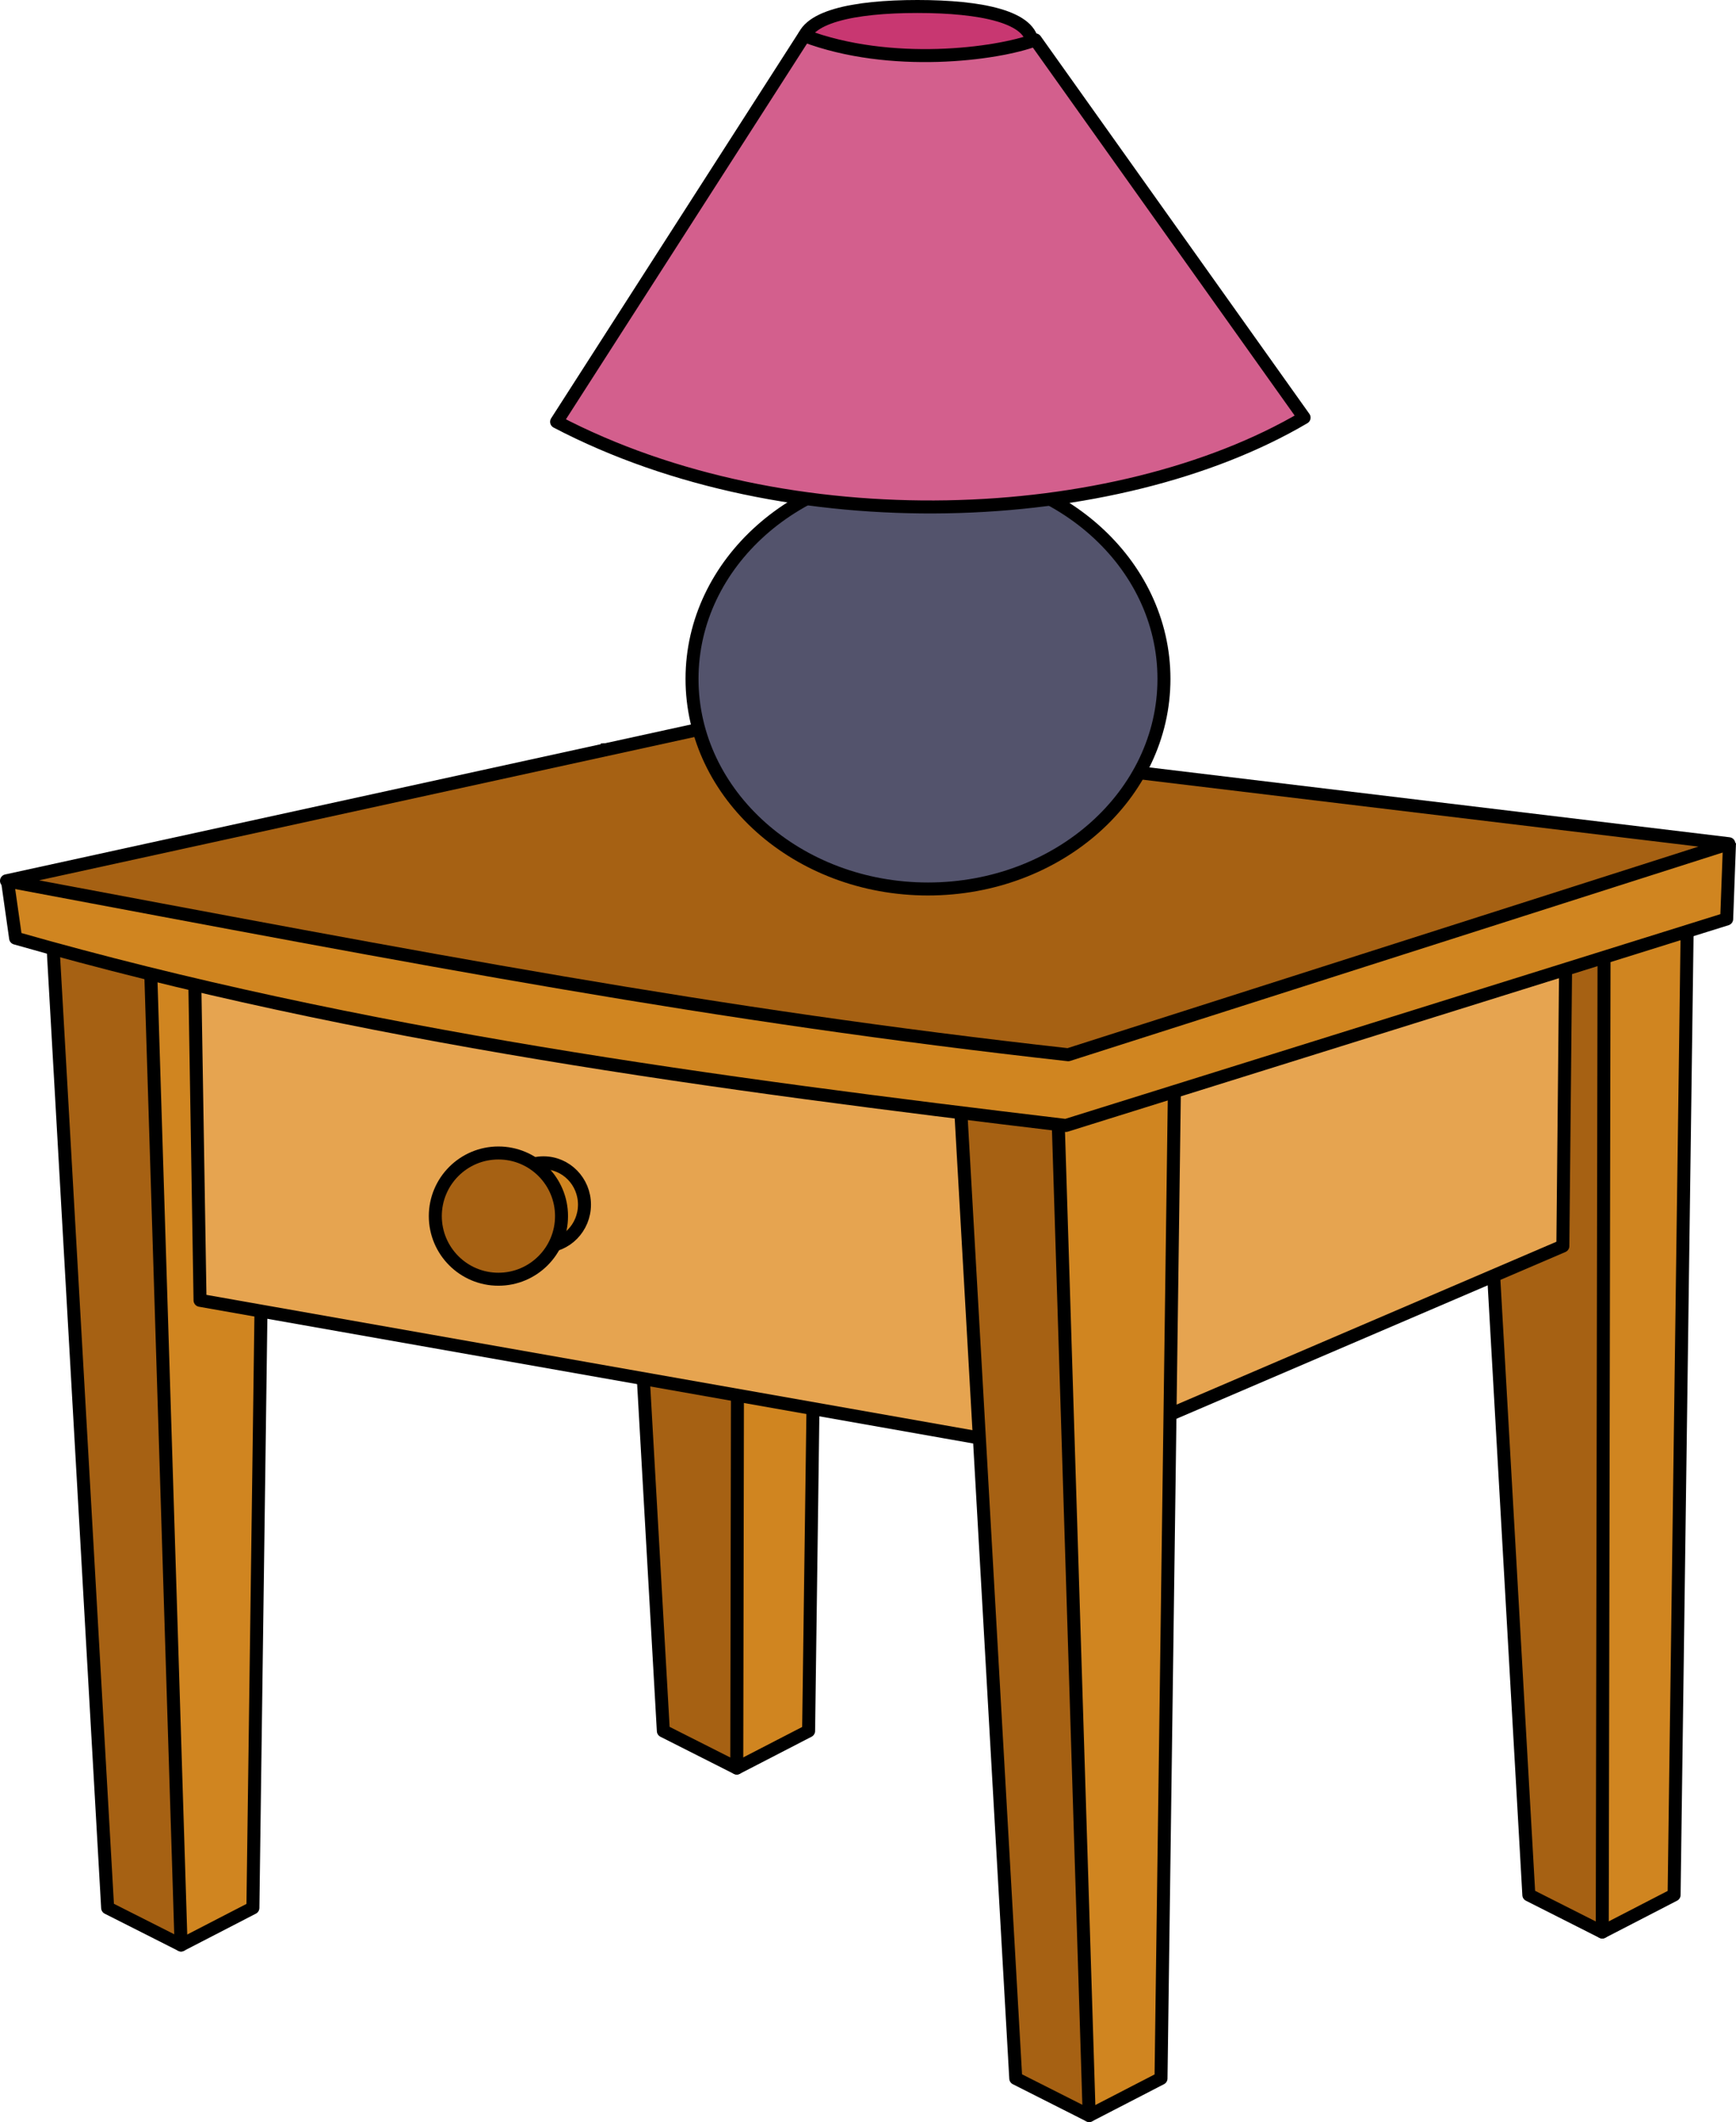
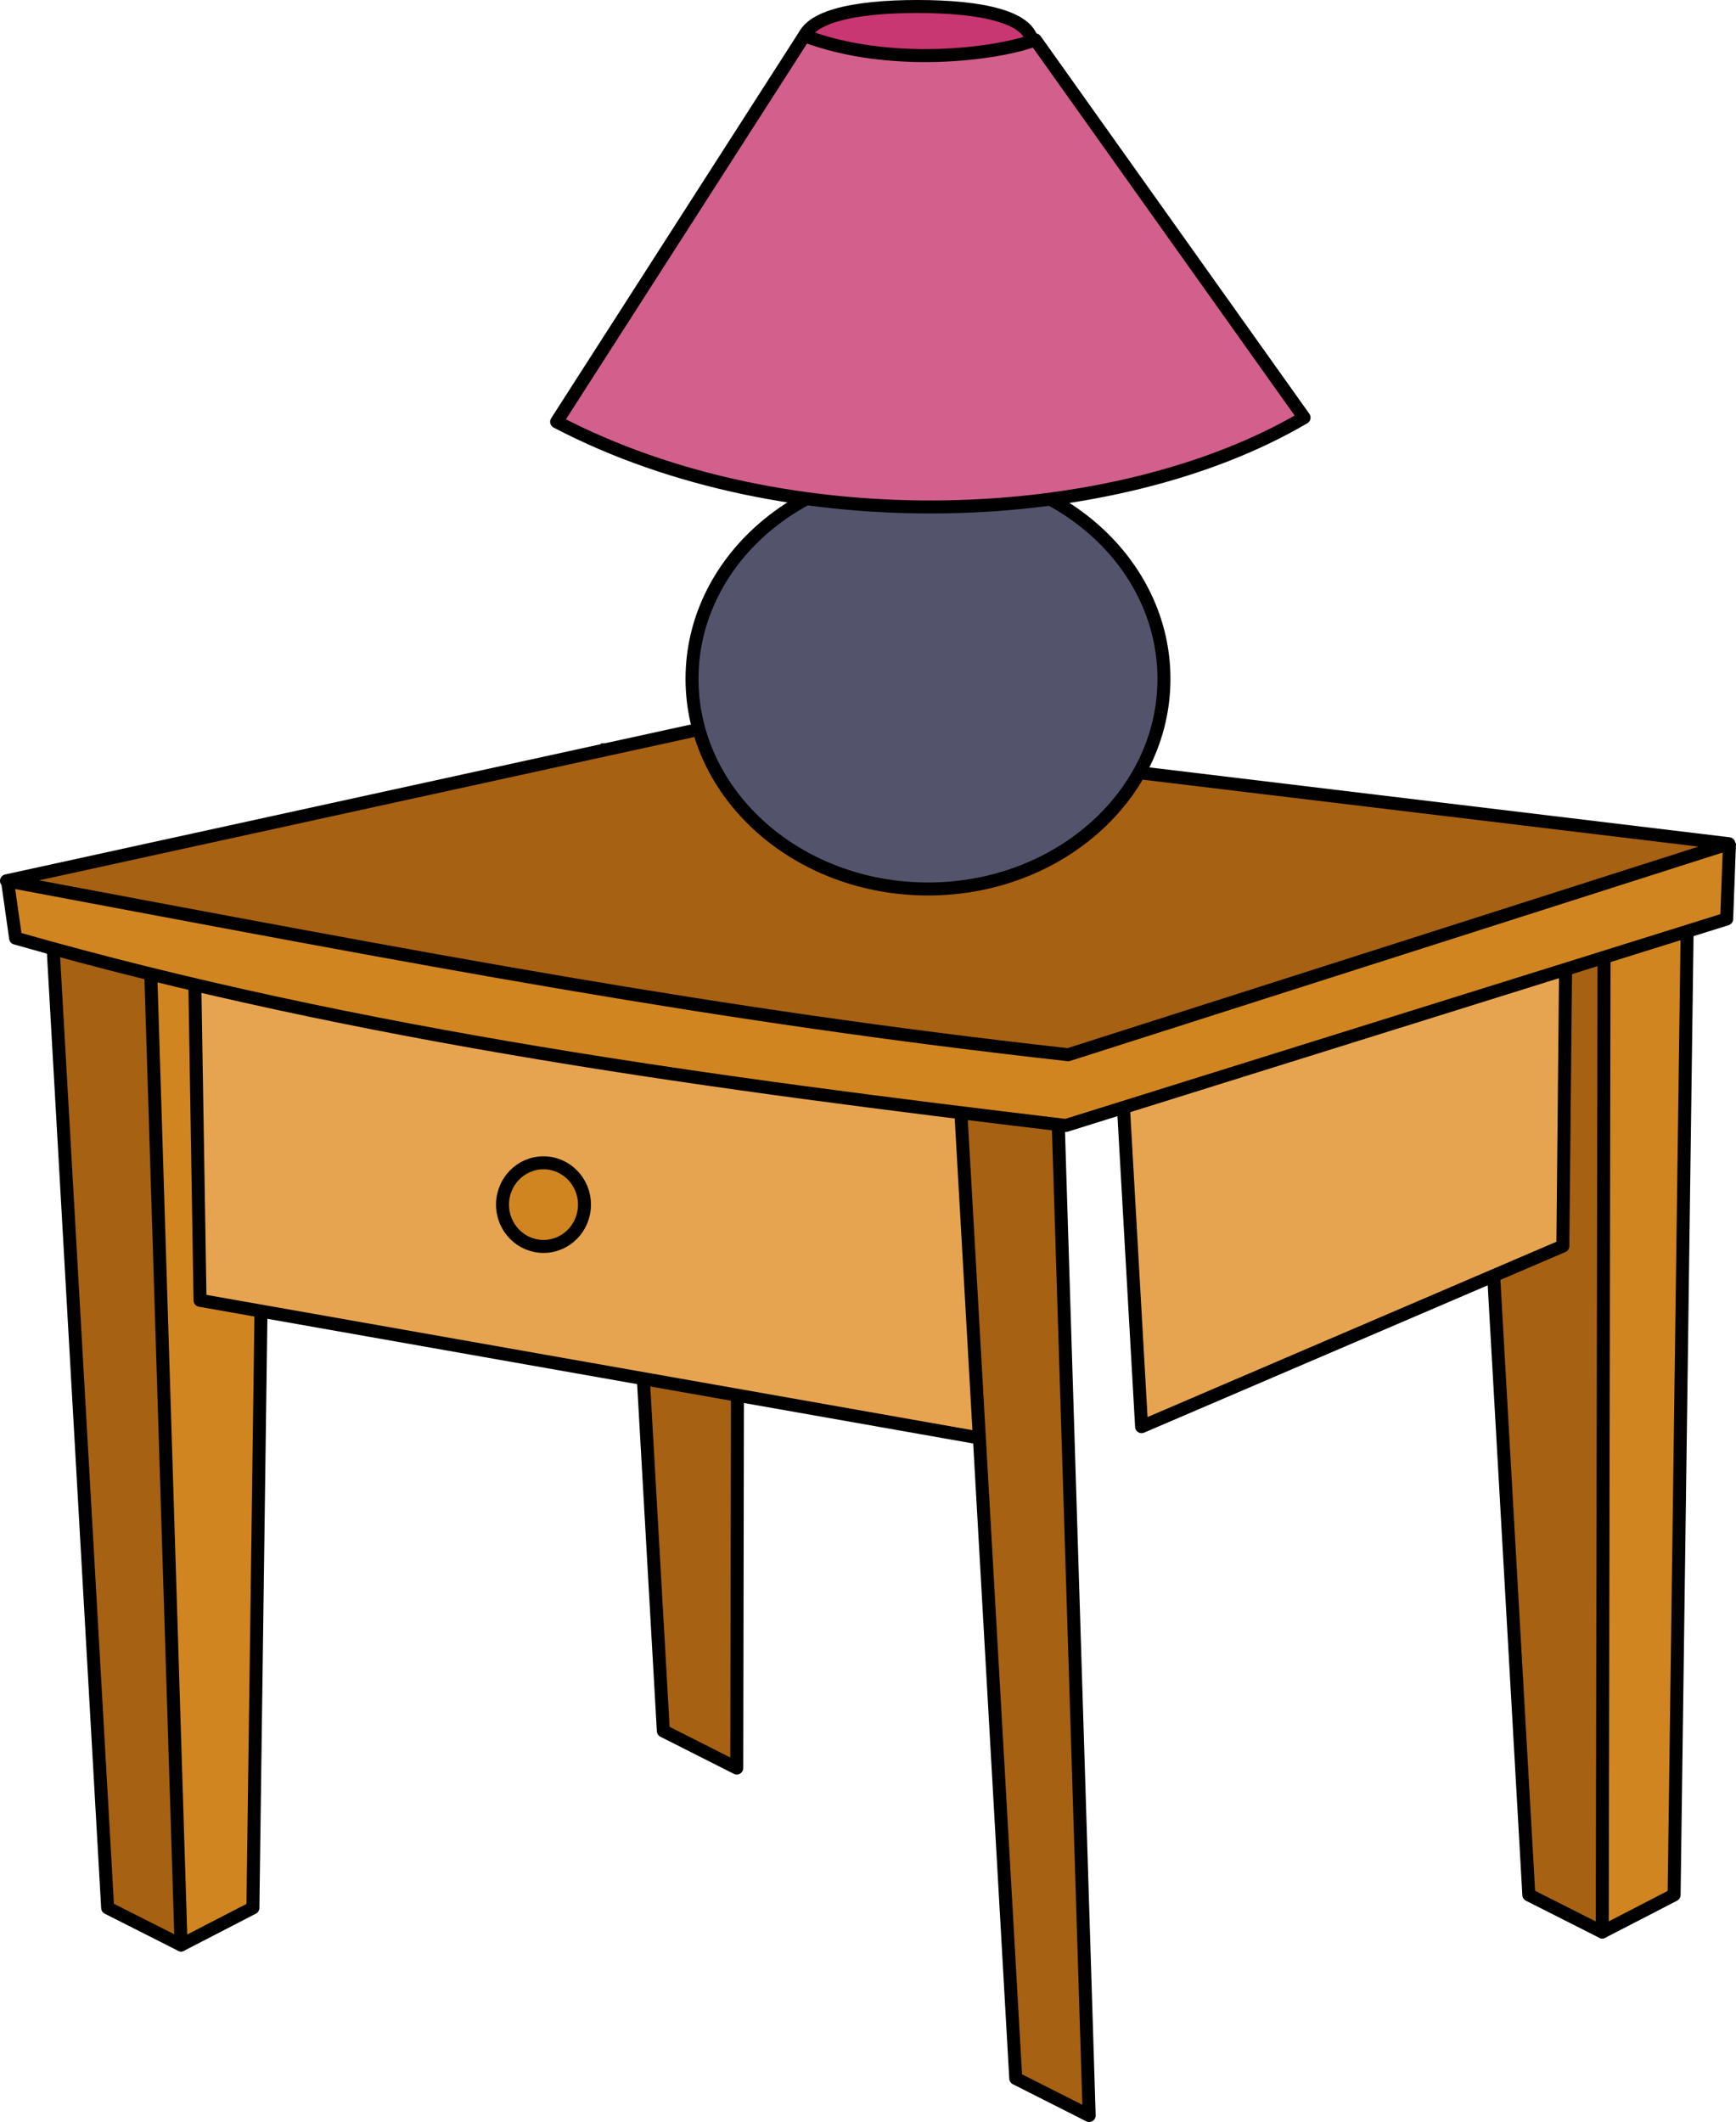
<svg xmlns="http://www.w3.org/2000/svg" width="133.726" height="163.415" viewBox="0 0 133.726 163.415">
  <g stroke="#000" stroke-linejoin="round" transform="translate(-69.874 -629.234)">
-     <path d="M133.19 686.461l-1.028 76.072-5.533 2.857-1.423-2.275.47-73.753" fill="#d08520" />
    <path d="M116.649 686.461l4.323 76.072 5.656 2.857.141-77.186" fill="#a66113" />
    <path d="M199.86 699.088l-1.028 76.072-5.533 2.857-1.423-2.275.47-73.753" fill="#d08520" />
    <path d="M183.319 699.088l4.323 76.072 5.656 2.857.141-77.186" fill="#a66113" />
    <path d="M190.484 702.678l-.222 22.513-32.45 13.909-1.545-27.214" fill="#e6a450" />
    <path d="M90.385 700.088l-1.03 76.071-5.532 2.857-1.423-2.274-2.307-74.511" fill="#d08520" />
    <path d="M73.843 700.088l4.323 76.071 5.656 2.857-2.384-76.428" fill="#a66113" />
    <path d="M84.865 703.912l.418 25.459 63.499 11.214-1.912-27.562" fill="#e6a450" />
-     <path d="M160.338 713.22l-1.03 76.071-5.532 2.857-1.423-2.274-2.307-74.511" fill="#d08520" />
    <path d="M143.796 713.22l4.323 76.071 5.656 2.857-2.384-76.428" fill="#a66113" />
    <path d="M203.1 694.14l-.218 5.865-50.901 15.9c-26.701-3.191-54.404-6.855-80.905-14.426l-.613-4.325" fill="#d08520" />
    <path d="M125.91 684.922l77.142 9.286-50.892 16.25c-27.449-3.055-49.161-7.266-81.786-13.393z" fill="#a66113" />
    <ellipse ry="3.22" rx="3.157" cy="722.001" cx="111.74" fill="#d08520" />
-     <circle r="4.861" cy="722.885" cx="108.268" fill="#a66113" />
    <ellipse ry="16.18" rx="18.177" cy="681.514" cx="141.358" fill="#53536c" />
    <path d="M149.406 632.705c0 2.177-3.968 3.942-8.864 3.942-4.895 0-8.863-1.765-8.863-3.942 0-2.177 3.968-2.971 8.863-2.971 4.896 0 8.864.794 8.864 2.97z" fill="#c83771" />
    <path d="M112.75 661.717c17.87 9.36 43.098 8.206 57.579-.323l-20.702-29.09c-2.956 1.111-11.159 2.189-17.792-.322z" fill="#d35f8d" />
  </g>
</svg>